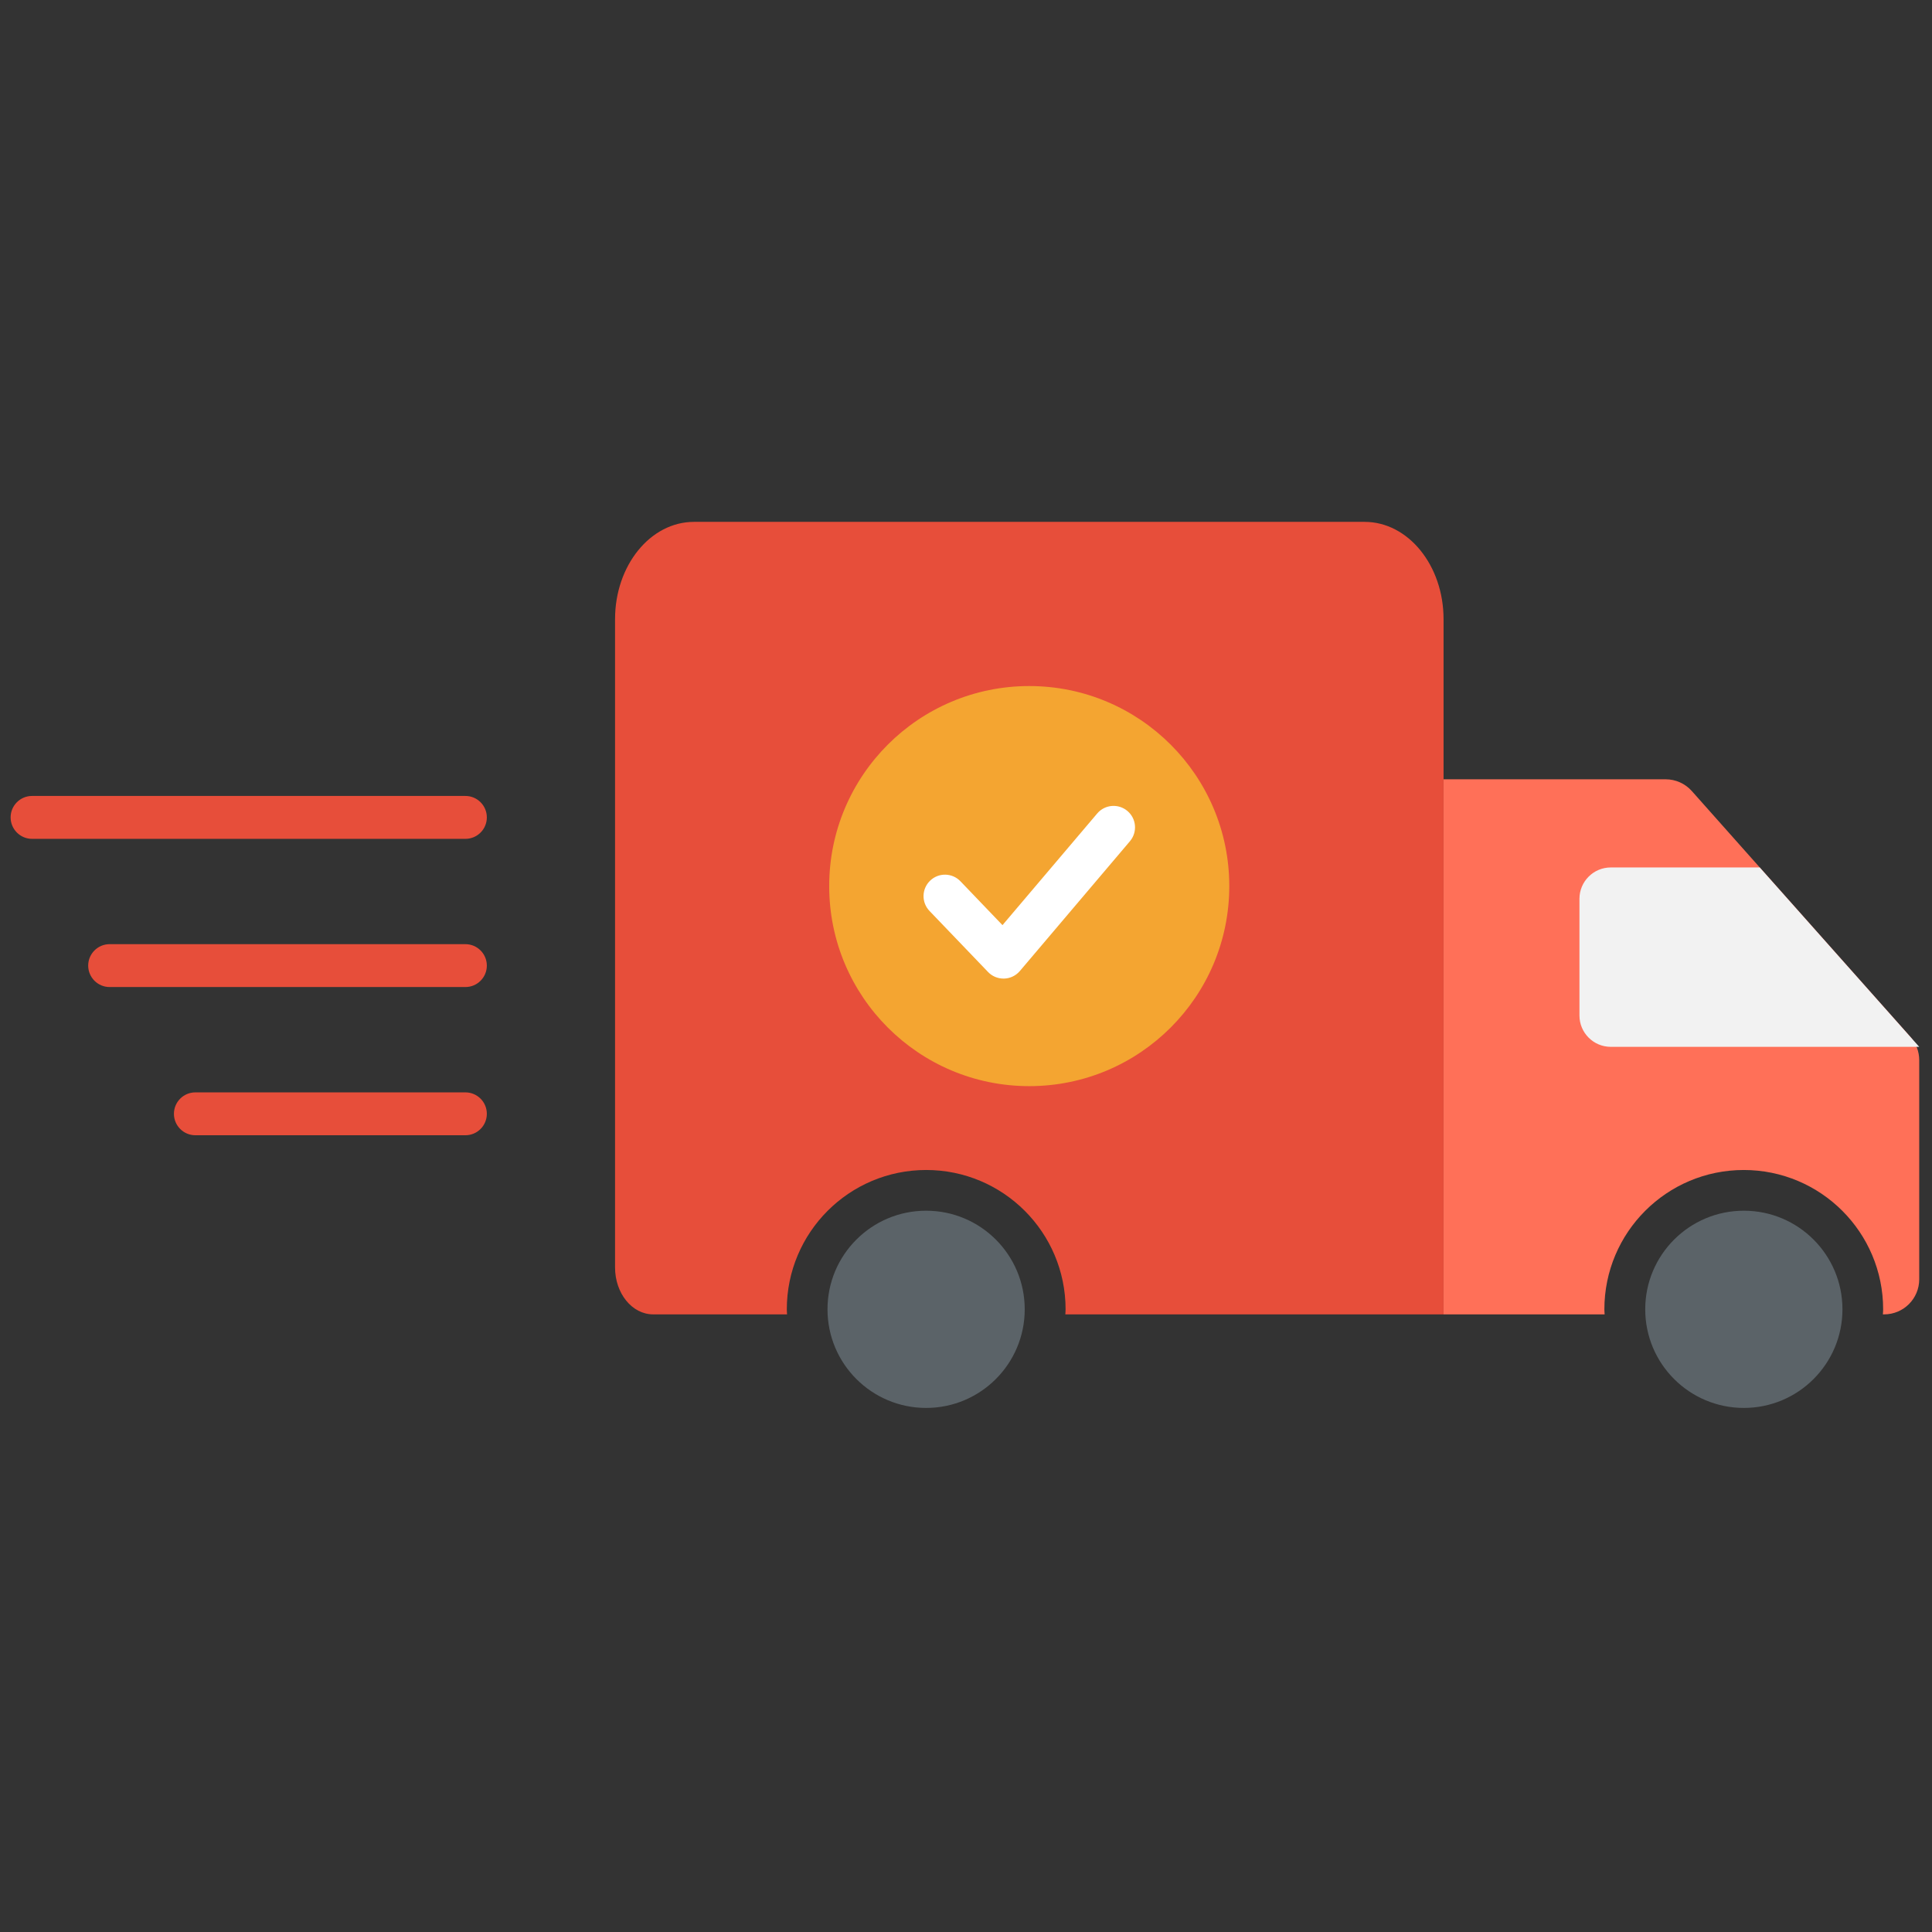
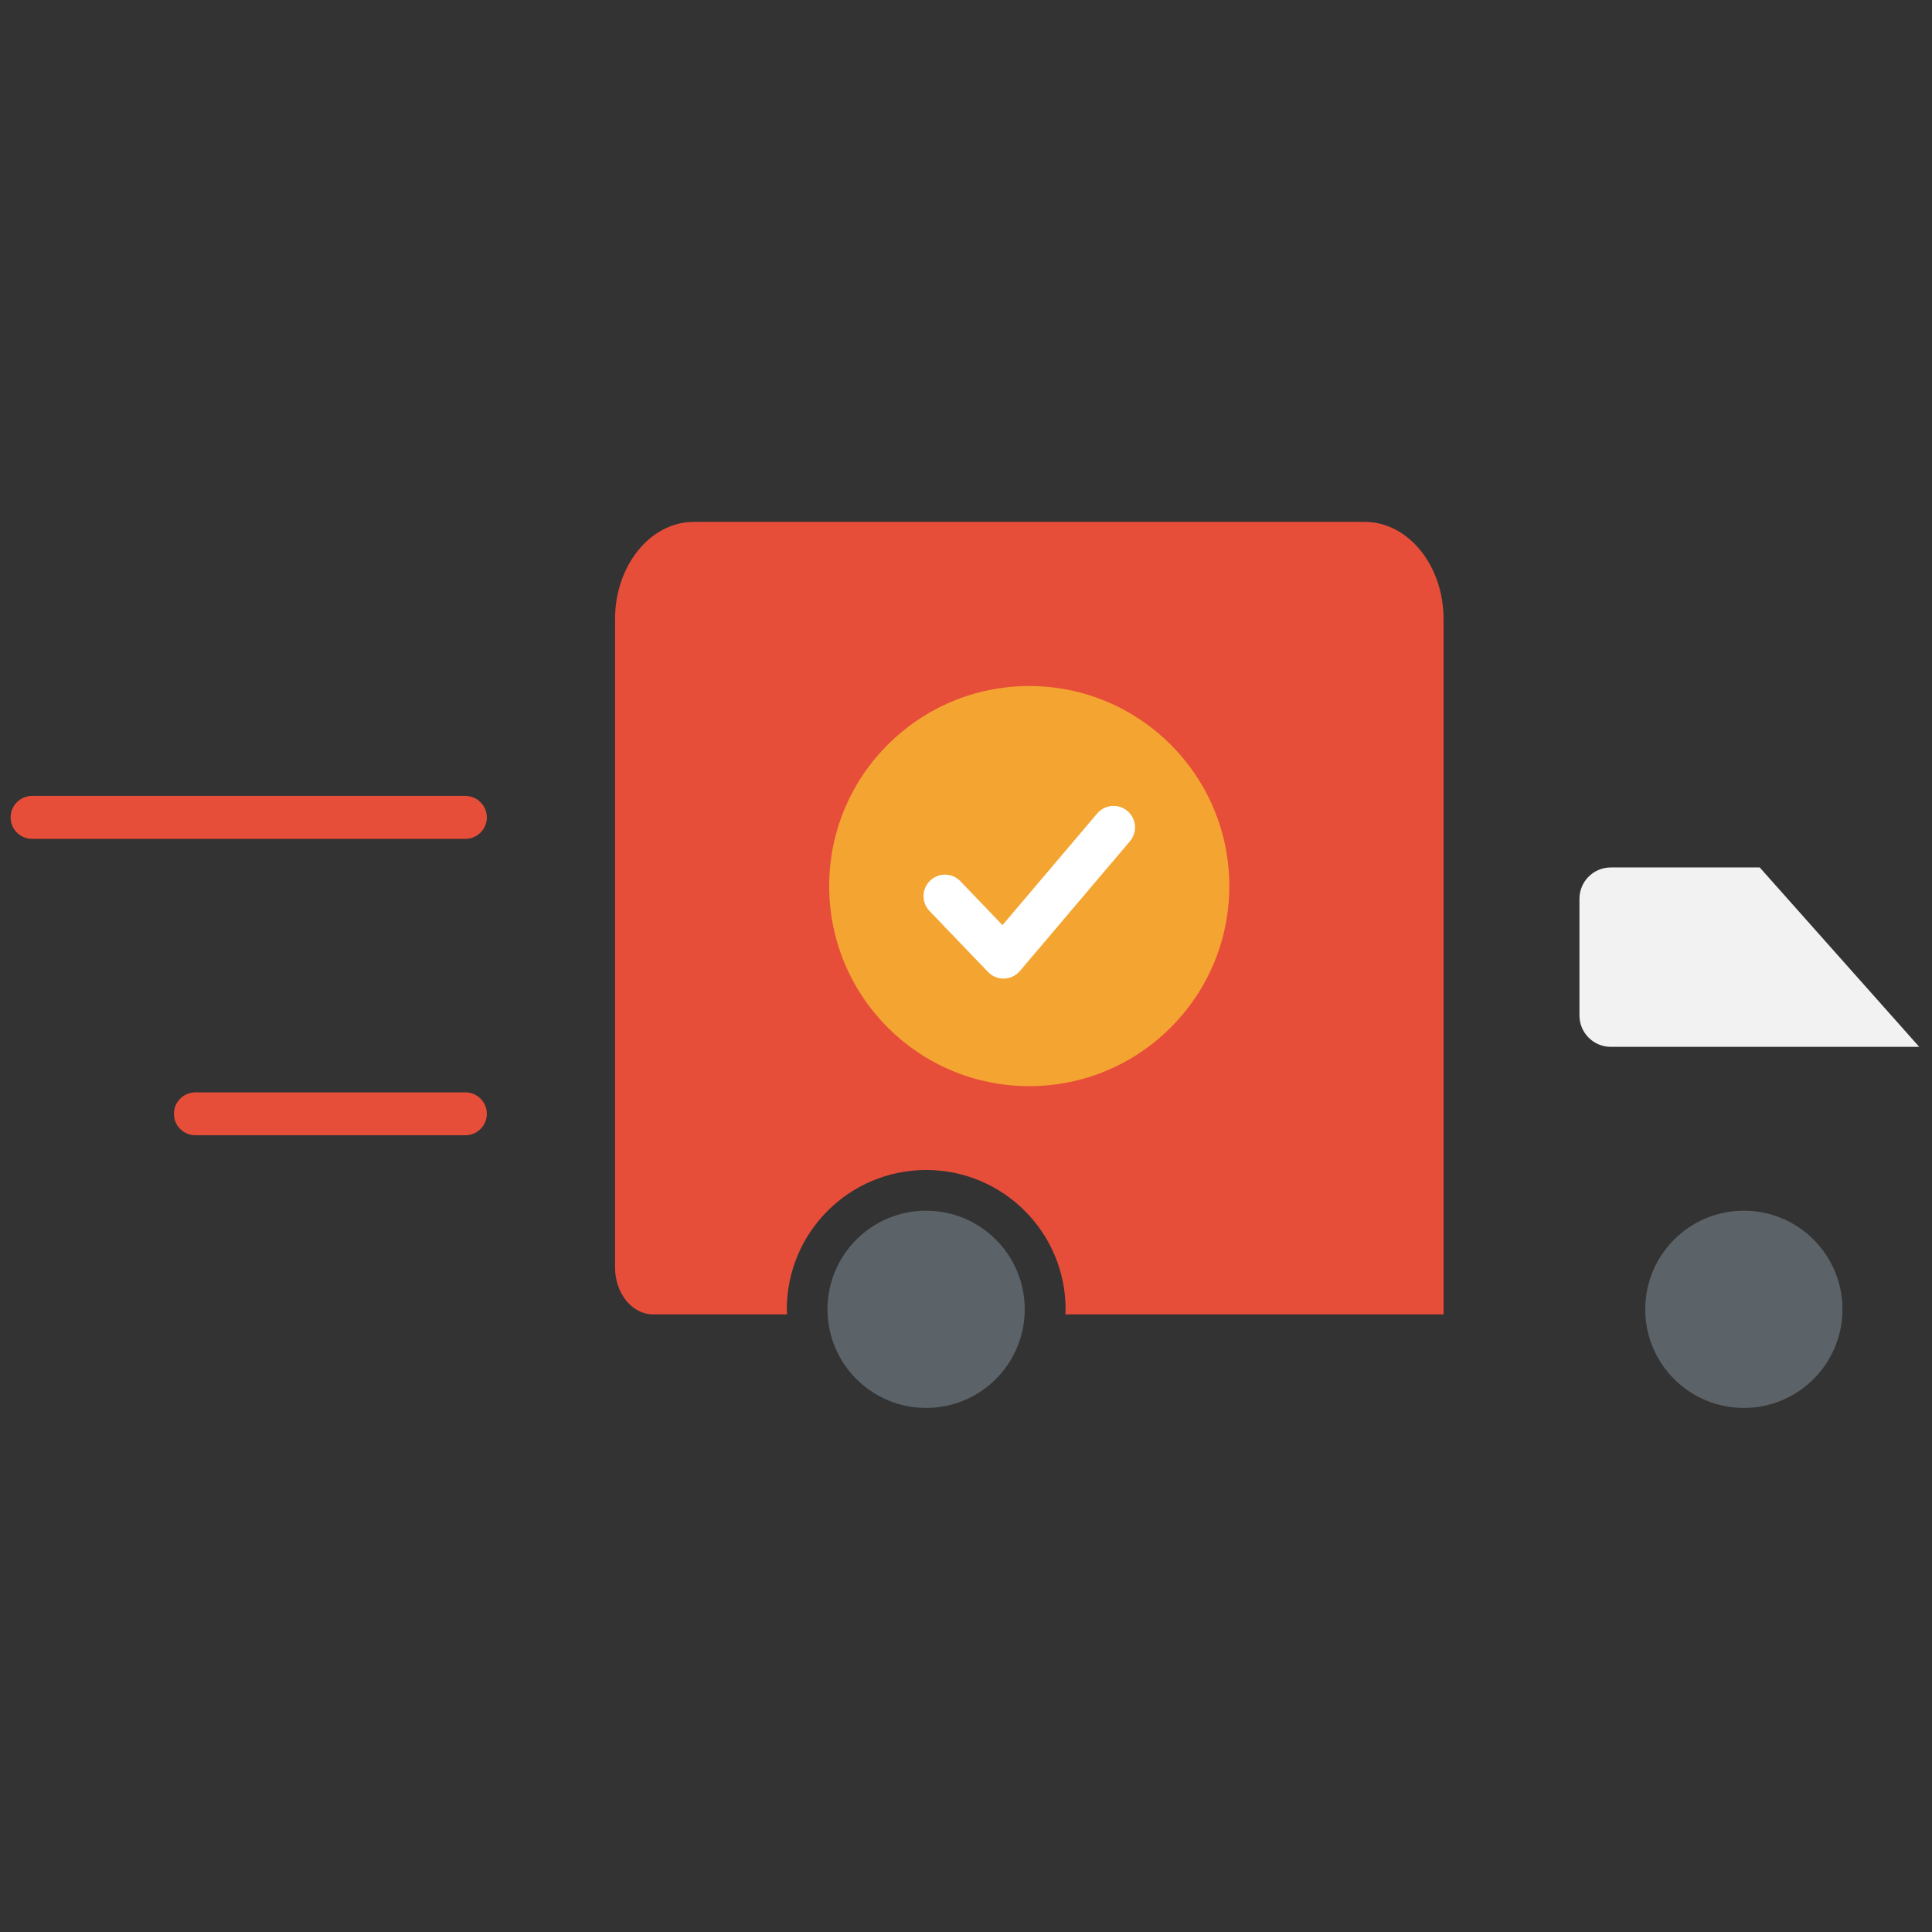
<svg xmlns="http://www.w3.org/2000/svg" version="1.1" width="256" height="256" viewBox="0 0 256 256" xml:space="preserve">
  <rect x="0" y="0" width="256" height="256" fill="#333333" stroke="none" />
  <defs>
</defs>
  <g style="stroke: none; stroke-width: 0; stroke-dasharray: none; stroke-linecap: butt; stroke-linejoin: miter; stroke-miterlimit: 10; fill: none; fill-rule: nonzero; opacity: 1;" transform="translate(1.407 1.407) scale(2.81 2.81)">
    <path d="M 63.847 24.108 H 32.224 c -2.056 0 -3.722 2.054 -3.722 4.588 v 30.57 c 0 1.222 0.803 2.212 1.795 2.212 h 3.874 h 1.588 h 0.854 c -0.003 -0.079 -0.012 -0.156 -0.012 -0.235 c 0 -3.63 2.943 -6.573 6.573 -6.573 c 3.63 0 6.573 2.943 6.573 6.573 c 0 0.079 -0.009 0.157 -0.012 0.235 h 0.461 H 67.57 V 45.513 v -8.037 v -8.78 C 67.57 26.162 65.903 24.108 63.847 24.108 z" style="stroke: none; stroke-width: 1; stroke-dasharray: none; stroke-linecap: butt; stroke-linejoin: miter; stroke-miterlimit: 10; fill: rgb(231,78,58); fill-rule: nonzero; opacity: 1;" transform=" matrix(1 0 0 1 0 0) " stroke-linecap="round" />
-     <path d="M 89.582 48.392 l -10.304 -11.59 c -0.314 -0.353 -0.764 -0.555 -1.236 -0.555 H 67.57 v 25.231 h 7.595 c -0.003 -0.079 -0.012 -0.156 -0.012 -0.235 c 0 -3.63 2.943 -6.573 6.573 -6.573 s 6.573 2.943 6.573 6.573 c 0 0.079 -0.009 0.157 -0.012 0.235 h 0.059 c 0.914 0 1.654 -0.741 1.654 -1.654 V 49.492 C 90 49.086 89.851 48.695 89.582 48.392 z" style="stroke: none; stroke-width: 1; stroke-dasharray: none; stroke-linecap: butt; stroke-linejoin: miter; stroke-miterlimit: 10; fill: rgb(255,112,88); fill-rule: nonzero; opacity: 1;" transform=" matrix(1 0 0 1 0 0) " stroke-linecap="round" />
    <circle cx="81.73" cy="61.24" r="4.65" style="stroke: none; stroke-width: 1; stroke-dasharray: none; stroke-linecap: butt; stroke-linejoin: miter; stroke-miterlimit: 10; fill: rgb(91,99,104); fill-rule: nonzero; opacity: 1;" transform="  matrix(1 0 0 1 0 0) " />
    <circle cx="43.17" cy="61.24" r="4.65" style="stroke: none; stroke-width: 1; stroke-dasharray: none; stroke-linecap: butt; stroke-linejoin: miter; stroke-miterlimit: 10; fill: rgb(91,99,104); fill-rule: nonzero; opacity: 1;" transform="  matrix(1 0 0 1 0 0) " />
    <circle cx="48.033" cy="41.283" r="9.433" style="stroke: none; stroke-width: 1; stroke-dasharray: none; stroke-linecap: butt; stroke-linejoin: miter; stroke-miterlimit: 10; fill: rgb(244,165,49); fill-rule: nonzero; opacity: 1;" transform="  matrix(1 0 0 1 0 0) " />
    <path d="M 90 48.863 H 75.457 c -0.817 0 -1.479 -0.662 -1.479 -1.479 v -5.501 c 0 -0.817 0.662 -1.479 1.479 -1.479 h 7.022 L 90 48.863 z" style="stroke: none; stroke-width: 1; stroke-dasharray: none; stroke-linecap: butt; stroke-linejoin: miter; stroke-miterlimit: 10; fill: rgb(242,242,242); fill-rule: nonzero; opacity: 1;" transform=" matrix(1 0 0 1 0 0) " stroke-linecap="round" />
    <path d="M 21.445 53.032 H 8.712 c -0.558 0 -1.011 -0.452 -1.011 -1.011 s 0.453 -1.011 1.011 -1.011 h 12.733 c 0.558 0 1.011 0.452 1.011 1.011 S 22.004 53.032 21.445 53.032 z" style="stroke: none; stroke-width: 1; stroke-dasharray: none; stroke-linecap: butt; stroke-linejoin: miter; stroke-miterlimit: 10; fill: rgb(231,78,58); fill-rule: nonzero; opacity: 1;" transform=" matrix(1 0 0 1 0 0) " stroke-linecap="round" />
-     <path d="M 21.445 46.043 H 4.669 c -0.558 0 -1.011 -0.453 -1.011 -1.011 c 0 -0.558 0.453 -1.011 1.011 -1.011 h 16.776 c 0.558 0 1.011 0.453 1.011 1.011 C 22.457 45.59 22.004 46.043 21.445 46.043 z" style="stroke: none; stroke-width: 1; stroke-dasharray: none; stroke-linecap: butt; stroke-linejoin: miter; stroke-miterlimit: 10; fill: rgb(231,78,58); fill-rule: nonzero; opacity: 1;" transform=" matrix(1 0 0 1 0 0) " stroke-linecap="round" />
    <path d="M 21.445 39.055 H 1.011 C 0.453 39.055 0 38.602 0 38.043 c 0 -0.558 0.453 -1.011 1.011 -1.011 h 20.434 c 0.558 0 1.011 0.453 1.011 1.011 C 22.457 38.602 22.004 39.055 21.445 39.055 z" style="stroke: none; stroke-width: 1; stroke-dasharray: none; stroke-linecap: butt; stroke-linejoin: miter; stroke-miterlimit: 10; fill: rgb(231,78,58); fill-rule: nonzero; opacity: 1;" transform=" matrix(1 0 0 1 0 0) " stroke-linecap="round" />
    <path d="M 46.819 45.644 c -0.276 0 -0.539 -0.112 -0.73 -0.312 l -2.759 -2.877 c -0.387 -0.403 -0.373 -1.043 0.03 -1.429 c 0.402 -0.387 1.043 -0.374 1.429 0.03 l 1.982 2.068 l 4.467 -5.266 c 0.361 -0.425 0.999 -0.478 1.425 -0.117 c 0.427 0.361 0.479 0.999 0.118 1.426 l -5.191 6.121 c -0.186 0.218 -0.454 0.348 -0.741 0.356 C 46.84 45.644 46.829 45.644 46.819 45.644 z" style="stroke: none; stroke-width: 1; stroke-dasharray: none; stroke-linecap: butt; stroke-linejoin: miter; stroke-miterlimit: 10; fill: rgb(255,255,255); fill-rule: nonzero; opacity: 1;" transform=" matrix(1 0 0 1 0 0) " stroke-linecap="round" />
  </g>
</svg>